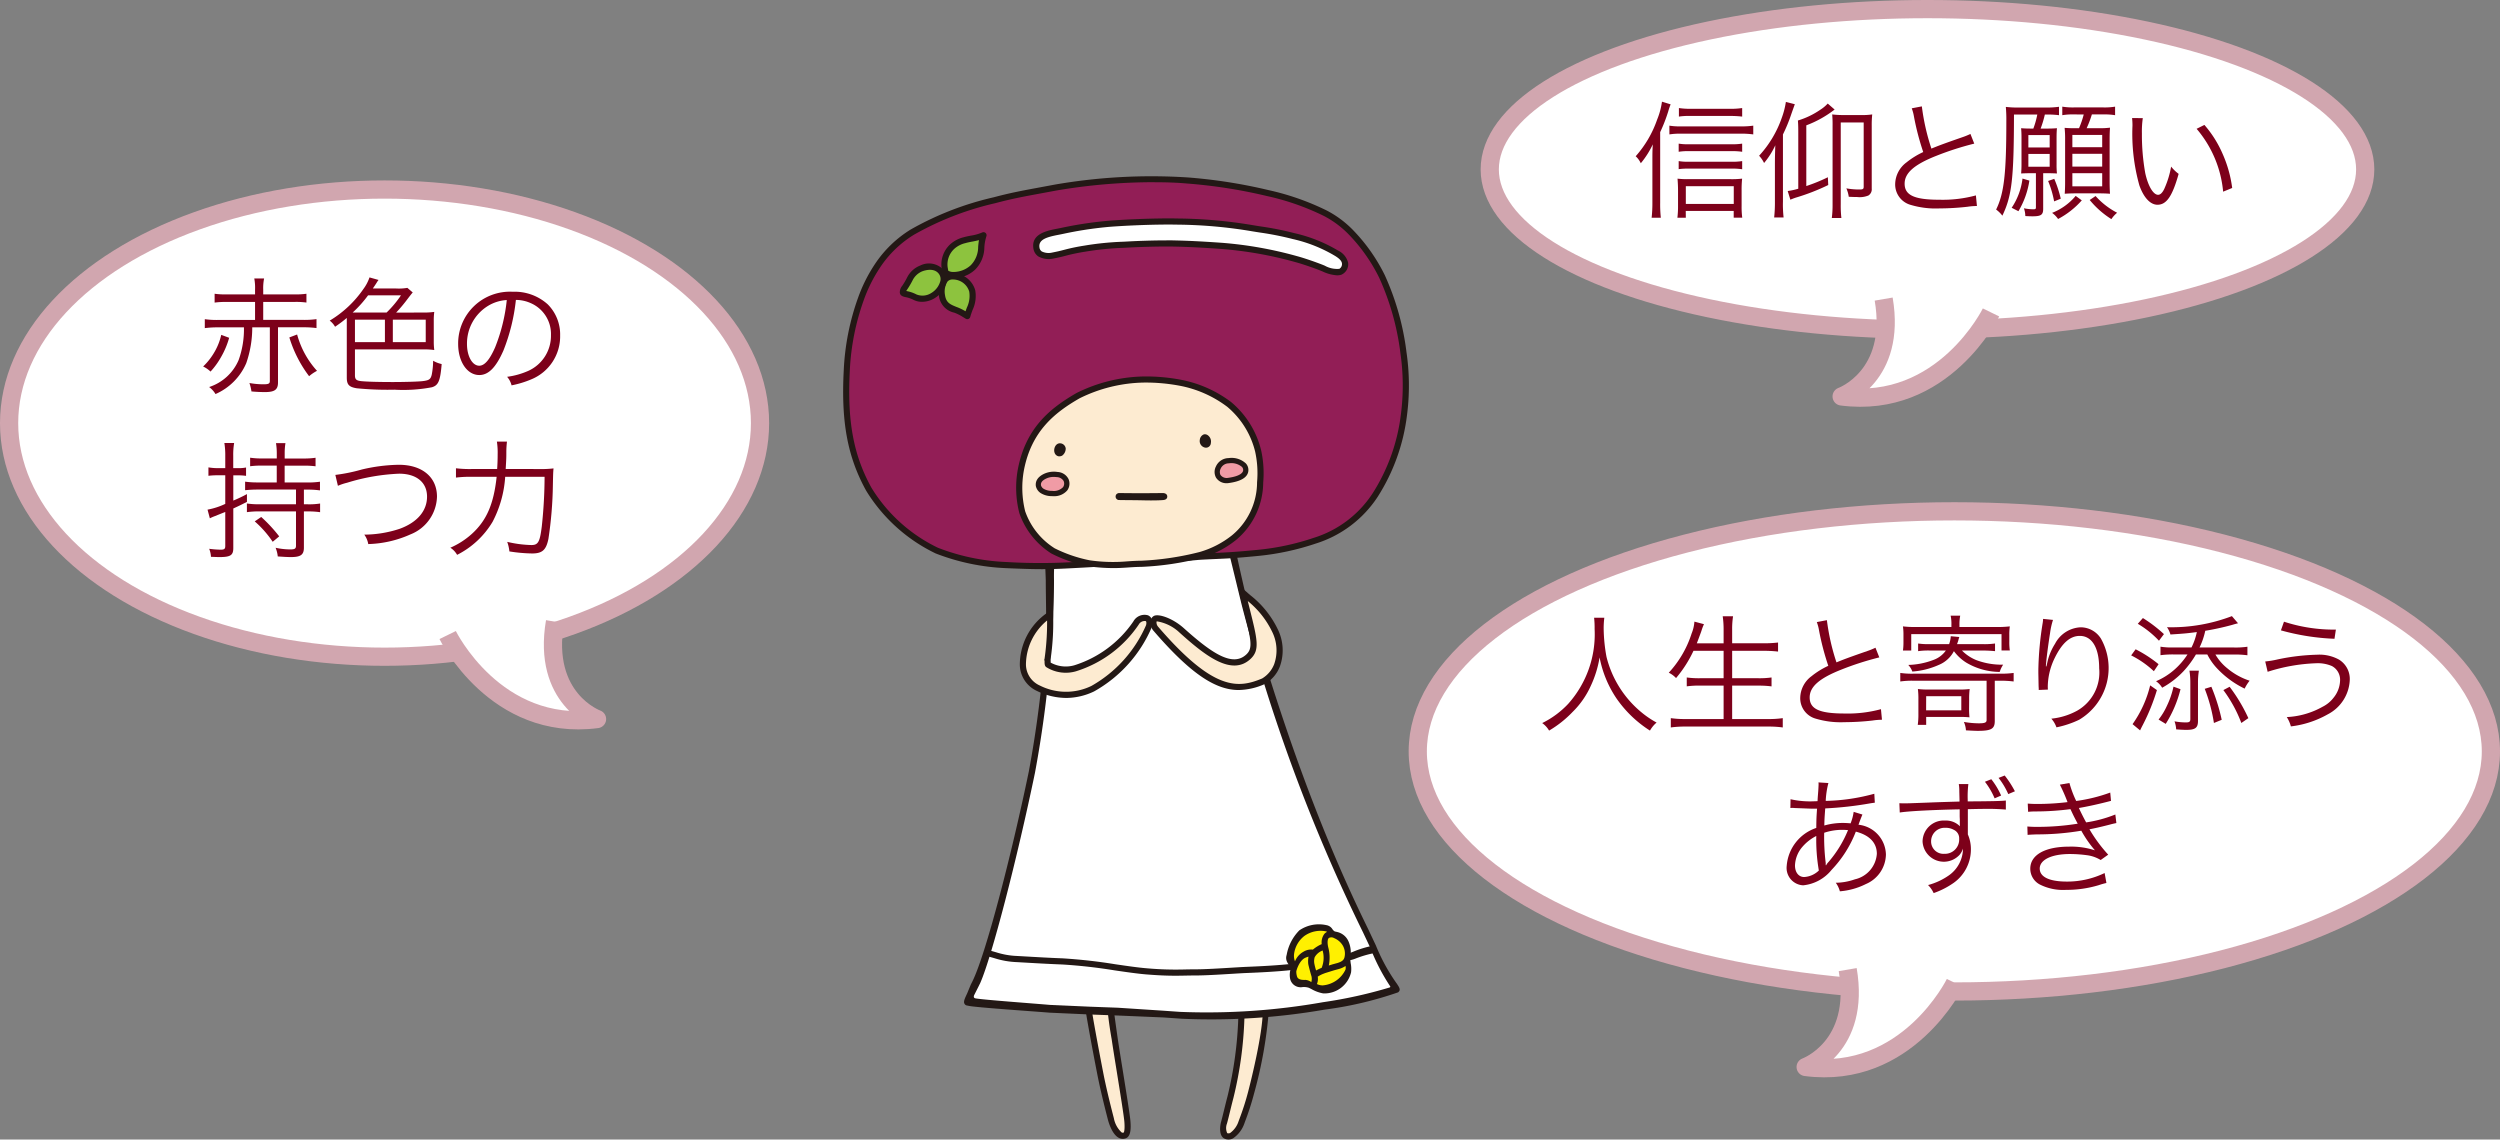
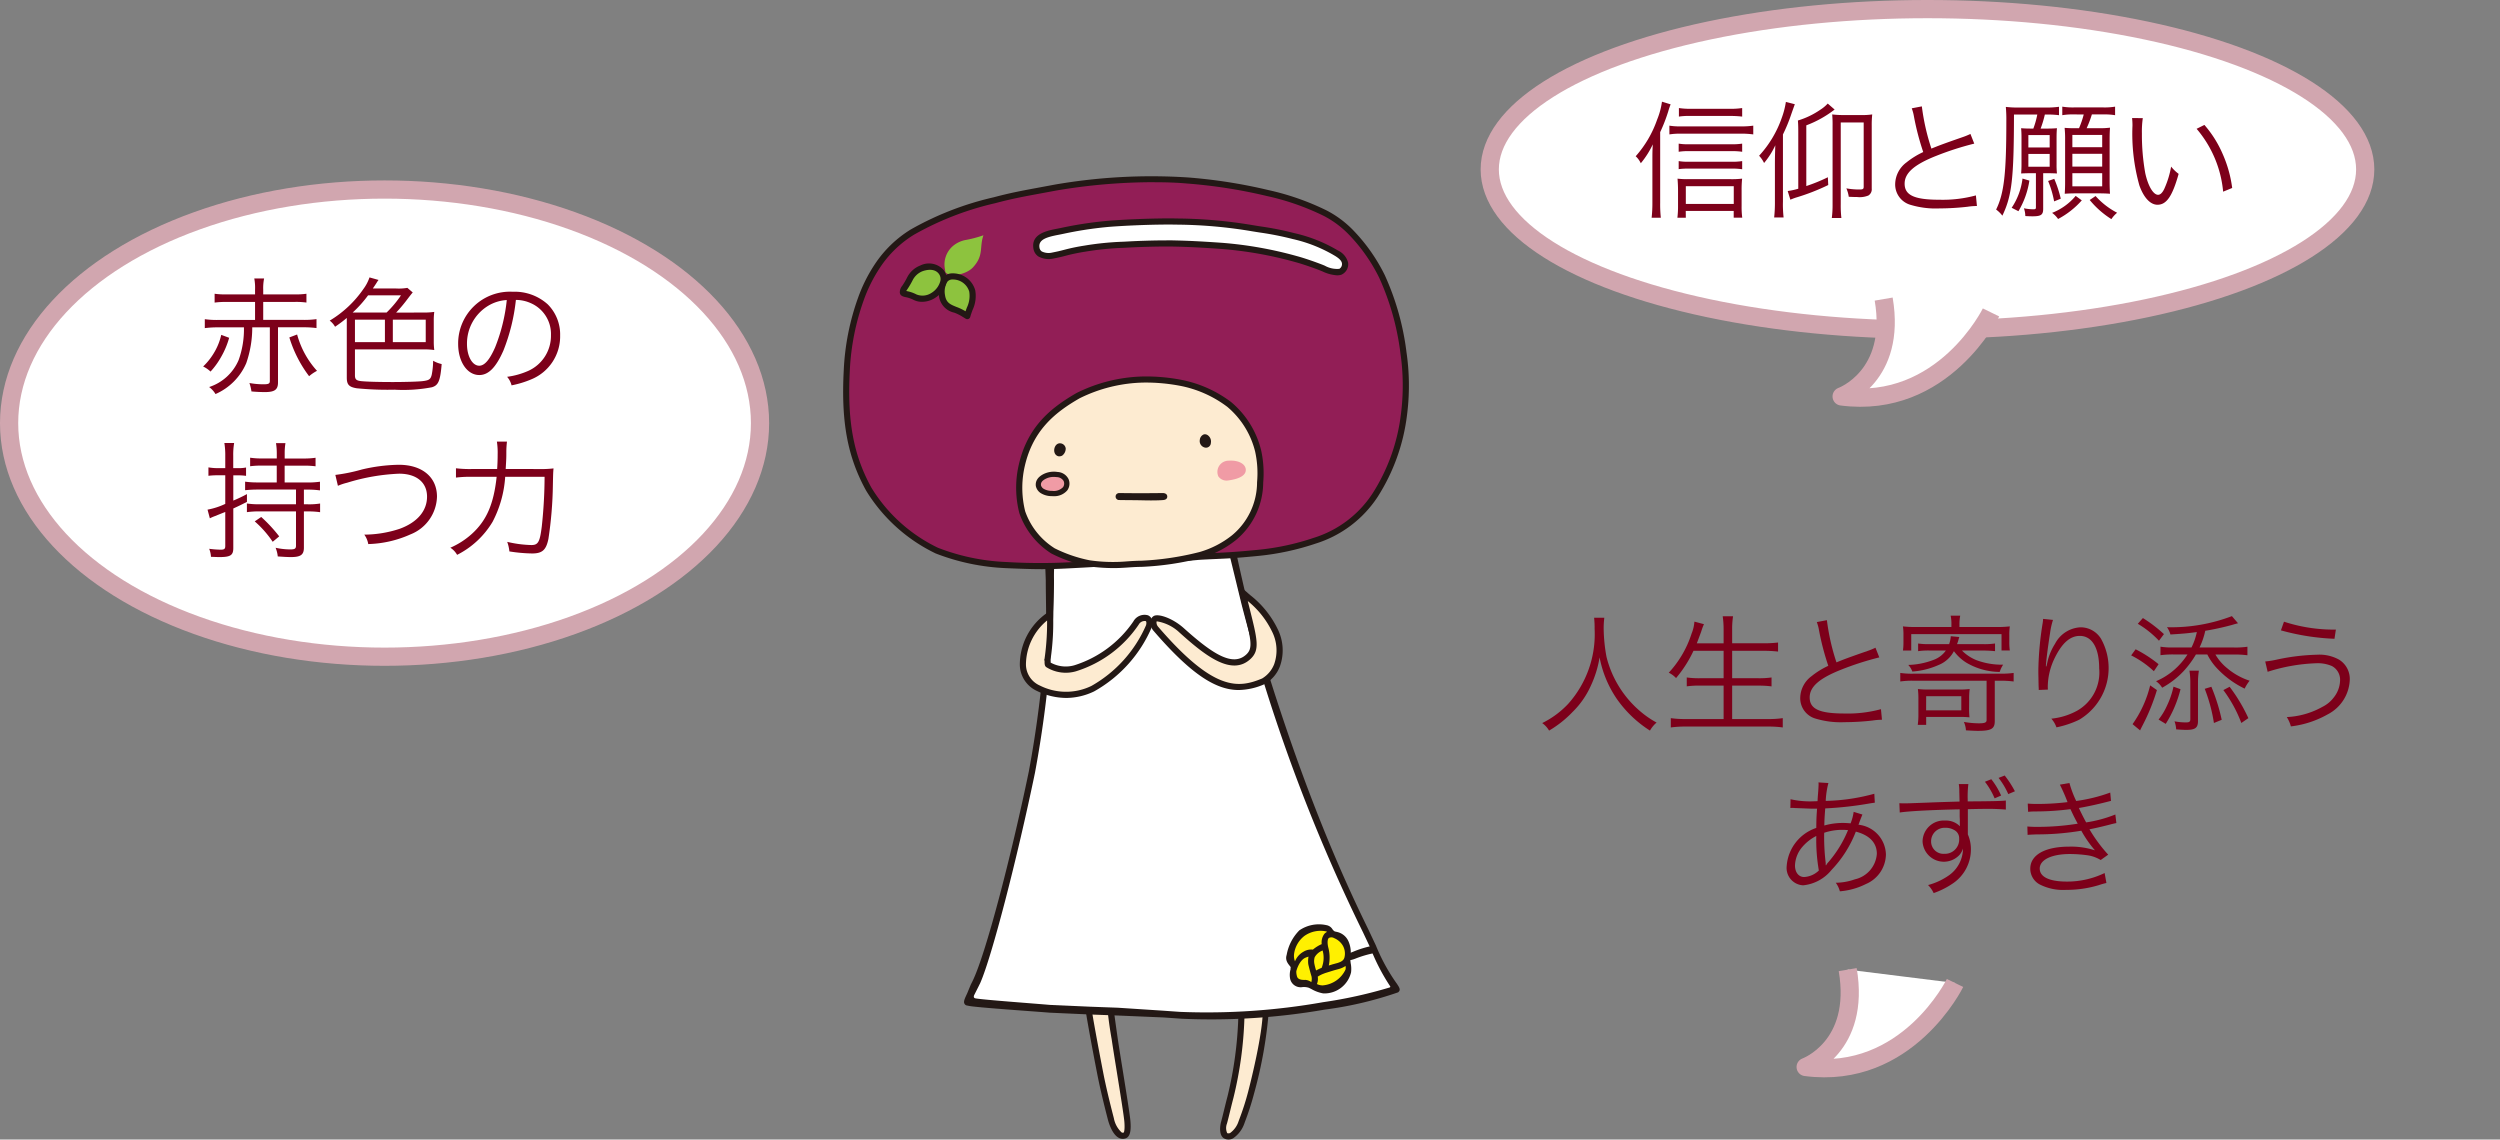
<svg xmlns="http://www.w3.org/2000/svg" viewBox="0 0 230.638 105.126">
  <rect x="0" y="0" width="230.638" height="105.126" fill="#808080" stroke="none" />
  <defs>
    <style>.cls-1{fill:#fdebd1;}.cls-2{fill:#231815;}.cls-3,.cls-8{fill:#fff;}.cls-4{fill:#921e56;}.cls-5{fill:#8dc33e;}.cls-6{fill:#f09ba5;}.cls-7{fill:#fff000;}.cls-8{stroke:#d1a6af;stroke-linejoin:round;stroke-width:1.68px;}.cls-9{fill:#7d001a;}</style>
  </defs>
  <title>sec4-check</title>
  <g id="レイヤー_2" data-name="レイヤー 2">
    <g id="文字_写真">
      <path class="cls-1" d="M100.387,92.819c.077.708.646,3.8,1.134,6.3.221,1.128.562,2.559.967,4.122.111.43.562,1.77,1.277,1.512.33-.12.266-.988.246-1.262-.069-.894-.932-5.968-1.179-7.674-.206-1.43-.508-3.6-.47-3.765-.14-2-.4-2.885-1.27-2.774-.915.118-.89,1.734-.745,3.3Z" />
      <path class="cls-2" d="M103.585,105.067a.805.805,0,0,1-.378-.1c-.622-.327-.937-1.441-.994-1.661-.436-1.684-.762-3.076-.97-4.138-.5-2.546-1.058-5.6-1.138-6.314l-.038-.238c-.168-1.8-.162-3.477.989-3.624a1.035,1.035,0,0,1,.819.21c.5.414.669,1.388.77,2.825l0,.042-.009.041c0,.044.022.516.475,3.662.093.645.275,1.774.469,2.976.328,2.04.668,4.149.711,4.716.048.632.041,1.379-.431,1.55A.819.819,0,0,1,103.585,105.067ZM101.233,89.55a.815.815,0,0,0-.105.008c-.687.088-.614,1.748-.5,2.989l.039.241c.076.689.635,3.731,1.131,6.274.206,1.051.53,2.432.963,4.105a2.373,2.373,0,0,0,.71,1.3.225.225,0,0,0,.2.015s.12-.151.059-.974c-.042-.543-.395-2.735-.706-4.669-.194-1.2-.377-2.338-.47-2.985a36.073,36.073,0,0,1-.475-3.814c-.072-1.022-.2-2.1-.562-2.4A.411.411,0,0,0,101.233,89.55Z" />
      <path class="cls-1" d="M116.784,93.1a40.864,40.864,0,0,1-1.363,7.7,25.524,25.524,0,0,1-.884,2.732c-.151.417-.705,1.538-1.418,1.272-.329-.123-.315-.79-.2-1.222.191-.7.315-1.3.6-2.374a35.36,35.36,0,0,0,1-7.337c0-.3-.021-1.453.013-1.924.006-.735.395-1.535,1.314-1.469.666.048.8,1.1.911,2.15Z" />
      <path class="cls-2" d="M113.336,105.126a.888.888,0,0,1-.316-.058c-.573-.213-.493-1.115-.372-1.562.095-.346.173-.667.263-1.035s.192-.794.335-1.336a35.251,35.251,0,0,0,.994-7.267l0-.337c0-.492-.011-1.236.016-1.605a1.9,1.9,0,0,1,.546-1.38,1.384,1.384,0,0,1,1.071-.352c.918.066,1.053,1.307,1.173,2.4l.023.493a40.526,40.526,0,0,1-1.371,7.782,24.75,24.75,0,0,1-.848,2.634l-.044.123a2.735,2.735,0,0,1-1.076,1.409A.933.933,0,0,1,113.336,105.126Zm2.411-14.369a.8.8,0,0,0-.562.206,1.371,1.371,0,0,0-.365.986c-.025.364-.019,1.123-.015,1.577l0,.345a35.267,35.267,0,0,1-1.013,7.408c-.141.538-.242.955-.332,1.326s-.17.7-.266,1.051a1.139,1.139,0,0,0,.022.881.333.333,0,0,0,.272-.015,2.132,2.132,0,0,0,.78-1.088l.045-.123a24.3,24.3,0,0,0,.832-2.583c.143-.548,1.395-5.41,1.353-7.624l-.021-.464c-.085-.77-.2-1.848-.649-1.88Z" />
      <path class="cls-2" d="M102.383,46.27c-5.243,1.526-5.992,5.342-5.949,6.093l.044,1.162c0,1.978.1,3.974-.058,5.753a103.314,103.314,0,0,1-1.507,11.9c-1.63,7.864-4.007,16.966-5.2,19.353l-.16.324-.322.78c-.149.336-.369.725-.267.936s.25.185.378.218c.491.142,6.3.532,7.463.634l3.754.169,2.545.094,4.259.181,1.656.117a61.158,61.158,0,0,0,13.2-.843,33.757,33.757,0,0,0,6.762-1.592c.272-.213.128-.431-.091-.763a17.181,17.181,0,0,1-1.958-3.562l-.7-1.487c-1.876-3.842-6.444-13.4-11.08-29.861-1.348-5.777-1.3-5.943-1.581-7.276.011.015-.6-.549-.6-.549-.775-1.055-1.239-1.43-3.5-2.2C107.015,45.019,105.2,45.45,102.383,46.27Z" />
      <path class="cls-3" d="M102.554,46.819a9.959,9.959,0,0,1,6.8.3,5.4,5.4,0,0,1,3.319,2.384l.208.282h0l.072.138.152.264a2.168,2.168,0,0,1,.275.8l1.162,4.771a159.548,159.548,0,0,0,11.189,30.226l.684,1.448a18.485,18.485,0,0,0,1.846,3.573s.022.058-.058.094a42.25,42.25,0,0,1-6.15,1.359,61.477,61.477,0,0,1-13.182.893l-1.651-.116-4.1-.268-2.553-.094-3.723-.167c-1.542-.135-6.062-.463-6.844-.6-.281-.05-.108-.34-.108-.34l.385-.763.157-.32C91.5,88.268,93.843,79.2,95.48,71.3A103.641,103.641,0,0,0,97,59.332c.155-1.789.237-3.785.238-5.773C97.179,50.413,97.7,48.231,102.554,46.819Z" />
-       <path class="cls-2" d="M108.412,90.016c-.663,0-1.451-.024-2.66-.121-.8-.064-1.836-.215-2.933-.375a48.224,48.224,0,0,0-4.811-.541c-1.2-.044-2.693-.131-3.584-.183l-.588-.034a7.756,7.756,0,0,1-2.083-.36c-.189-.055-.4-.115-.651-.181l.142-.549c.259.067.473.129.666.185a7.189,7.189,0,0,0,1.957.338l.59.034c.889.052,2.377.139,3.571.183a48.864,48.864,0,0,1,4.873.547c1.088.159,2.114.308,2.9.371a30.01,30.01,0,0,0,3.537.107c.3-.006.6-.012.943-.012.886,0,2.241-.084,3.33-.151.561-.034,1.052-.064,1.375-.077,2.968-.116,4.166-.279,4.178-.281l.078.562c-.049.007-1.23.168-4.234.286-.32.012-.806.042-1.363.076-1.1.068-2.461.152-3.364.152-.336,0-.635.006-.932.012S108.742,90.016,108.412,90.016Z" />
      <path class="cls-2" d="M124.828,87.806c-.39.151-.525.223-.526.223l-.272.493c.109.074.384.161,1.01-.083a9.679,9.679,0,0,1,1.665-.495l-.173-.67A9.271,9.271,0,0,0,124.828,87.806Z" />
-       <path class="cls-2" d="M124.606,88.852l-.048-.431a2.57,2.57,0,0,0-.133-1.529,1.509,1.509,0,0,0-1.121-.924c-.021-.006-.041-.014-.062-.021,0,0-.143.036-.326-.236a.817.817,0,0,0-.539-.36,3.2,3.2,0,0,0-2.509.482A4.286,4.286,0,0,0,118.7,88.1c-.186.572.251.927.365,1.113l.01.018a.568.568,0,0,0-.013.189v0a1.872,1.872,0,0,0-.054.8.989.989,0,0,0,1.146.846,1.49,1.49,0,0,1,.595.063l.231.114a3.351,3.351,0,0,0,1.1.405,2.53,2.53,0,0,0,2.562-1.94A2.609,2.609,0,0,0,124.606,88.852Z" />
+       <path class="cls-2" d="M124.606,88.852l-.048-.431a2.57,2.57,0,0,0-.133-1.529,1.509,1.509,0,0,0-1.121-.924c-.021-.006-.041-.014-.062-.021,0,0-.143.036-.326-.236a.817.817,0,0,0-.539-.36,3.2,3.2,0,0,0-2.509.482A4.286,4.286,0,0,0,118.7,88.1c-.186.572.251.927.365,1.113l.01.018a.568.568,0,0,0-.013.189a1.872,1.872,0,0,0-.054.8.989.989,0,0,0,1.146.846,1.49,1.49,0,0,1,.595.063l.231.114a3.351,3.351,0,0,0,1.1.405,2.53,2.53,0,0,0,2.562-1.94A2.609,2.609,0,0,0,124.606,88.852Z" />
      <path class="cls-4" d="M91.753,18.473c1.9-.507,3.089-.69,5.661-1.174a52.157,52.157,0,0,1,12.121-.65,47.734,47.734,0,0,1,7.426,1.164,23.214,23.214,0,0,1,5.315,1.862,9.213,9.213,0,0,1,2.263,1.662,16.1,16.1,0,0,1,2.96,4.17,24.064,24.064,0,0,1,1.978,7.02,20.9,20.9,0,0,1,.047,5.737,17.721,17.721,0,0,1-2.657,7.408,10.271,10.271,0,0,1-5.575,4.2,23.423,23.423,0,0,1-5.2,1.122c-.751.073-1.885.18-2.893.237-.667.037-2.311.1-2.8.144-1.752.169-3.763.154-5.24.27-2.71.215-2.181.262-4.832.41a54.975,54.975,0,0,1-7.467.076,19.871,19.871,0,0,1-6.436-1.339,14.966,14.966,0,0,1-6.275-5.67c-1.895-3.444-2.24-6.888-2.025-10.962a22.621,22.621,0,0,1,1.3-6.566,13.875,13.875,0,0,1,1.524-3.054,10.327,10.327,0,0,1,3.24-3.134A29.809,29.809,0,0,1,91.753,18.473Z" />
      <path class="cls-2" d="M96.147,52.509c-.857,0-1.829-.029-3.3-.093a20.2,20.2,0,0,1-6.529-1.359,15.279,15.279,0,0,1-6.418-5.8c-1.715-3.117-2.312-6.337-2.059-11.112A22.789,22.789,0,0,1,79.15,27.5a14.13,14.13,0,0,1,1.556-3.121,10.665,10.665,0,0,1,3.321-3.212A28.2,28.2,0,0,1,91.68,18.2h0c1.552-.414,2.609-.609,4.359-.933l1.322-.246a52.224,52.224,0,0,1,12.2-.653,47.872,47.872,0,0,1,7.466,1.17,23.651,23.651,0,0,1,5.381,1.887,9.51,9.51,0,0,1,2.33,1.711,16.294,16.294,0,0,1,3.018,4.253,24.353,24.353,0,0,1,2,7.1,21.352,21.352,0,0,1,.047,5.813,18.046,18.046,0,0,1-2.711,7.542,10.6,10.6,0,0,1-5.7,4.3,23.907,23.907,0,0,1-5.282,1.14c-.841.082-1.931.183-2.905.238-.233.013-.584.028-.965.046-.708.031-1.511.067-1.821.1-.994.1-2.053.133-3.076.168-.786.027-1.529.052-2.17.1-1.156.092-1.721.153-2.2.2-.65.07-1.12.121-2.642.206l-.421.023C98.242,52.456,97.3,52.509,96.147,52.509Zm10.379-35.7a53.541,53.541,0,0,0-9.06.765l-1.324.246c-1.737.321-2.785.514-4.316.923h0a27.693,27.693,0,0,0-7.488,2.9A10.008,10.008,0,0,0,81.177,24.7a13.655,13.655,0,0,0-1.491,2.988A22.31,22.31,0,0,0,78.4,34.177c-.246,4.662.33,7.794,1.99,10.81a14.611,14.611,0,0,0,6.133,5.544,19.632,19.632,0,0,0,6.342,1.319,52.529,52.529,0,0,0,7.018-.053l.422-.023c1.507-.085,1.971-.135,2.612-.2.479-.052,1.048-.113,2.212-.2.654-.052,1.4-.078,2.195-.105,1.015-.035,2.065-.071,3.041-.165.325-.032,1.136-.068,1.851-.1.378-.017.727-.033.959-.046.963-.054,2.046-.154,2.881-.235a22.9,22.9,0,0,0,5.129-1.1A10.035,10.035,0,0,0,126.64,45.5a17.427,17.427,0,0,0,2.6-7.274,20.792,20.792,0,0,0-.047-5.66,23.811,23.811,0,0,0-1.955-6.942,15.664,15.664,0,0,0-2.9-4.087,8.984,8.984,0,0,0-2.2-1.614,23.151,23.151,0,0,0-5.249-1.836,47.228,47.228,0,0,0-7.386-1.157C108.639,16.851,107.62,16.813,106.526,16.813Z" />
      <path class="cls-1" d="M97.134,50.817a6.919,6.919,0,0,1-2.825-3.562,9.158,9.158,0,0,1-.129-3.907c.687-3.623,2.761-5.4,5.283-6.852a14.221,14.221,0,0,1,6.089-1.487,16.7,16.7,0,0,1,3.254.282,10.789,10.789,0,0,1,4.6,2.02A8.126,8.126,0,0,1,116.07,41.6a9.549,9.549,0,0,1,.185,2.908,6.63,6.63,0,0,1-2.385,5.073,8.881,8.881,0,0,1-3.137,1.625,26.539,26.539,0,0,1-5.419.806,23.3,23.3,0,0,1-4.828-.037A12.965,12.965,0,0,1,97.134,50.817Z" />
      <path class="cls-2" d="M102.684,52.41a17.928,17.928,0,0,1-2.233-.158,13.049,13.049,0,0,1-3.46-1.19h0a7.21,7.21,0,0,1-2.951-3.721A9.446,9.446,0,0,1,93.9,43.3c.734-3.871,3.039-5.673,5.42-7.045a14.455,14.455,0,0,1,6.22-1.525,17.225,17.225,0,0,1,3.313.287,11.125,11.125,0,0,1,4.724,2.075,8.39,8.39,0,0,1,2.771,4.458,9.892,9.892,0,0,1,.189,2.977,6.948,6.948,0,0,1-2.479,5.266,9.13,9.13,0,0,1-3.257,1.689,26.648,26.648,0,0,1-5.484.814c-.524.006-.938.035-1.338.063S103.171,52.41,102.684,52.41Zm-5.407-1.838a12.709,12.709,0,0,0,3.263,1.12,14.87,14.87,0,0,0,3.4.1c.408-.028.83-.058,1.37-.064a26.544,26.544,0,0,0,5.352-.8,8.613,8.613,0,0,0,3.018-1.561,6.364,6.364,0,0,0,2.291-4.881,9.307,9.307,0,0,0-.181-2.839,7.846,7.846,0,0,0-2.563-4.112,10.525,10.525,0,0,0-4.47-1.963,16.918,16.918,0,0,0-3.194-.279,13.863,13.863,0,0,0-5.96,1.45c-2.264,1.3-4.454,3.013-5.145,6.659a8.964,8.964,0,0,0,.12,3.768,6.6,6.6,0,0,0,2.7,3.4Z" />
      <path class="cls-3" d="M95.618,22.88c-.2-1.257,1.5-1.379,2.43-1.591a35.219,35.219,0,0,1,3.878-.61c1.03-.11,4.482-.292,6.751-.24a45.8,45.8,0,0,1,7.62.733,28.647,28.647,0,0,1,3.049.609,13.523,13.523,0,0,1,3.94,1.568c.364.218.749.513.8.917a.78.78,0,0,1-.438.808c-.563.183-1.329-.226-1.8-.407-.651-.251-1.585-.577-2.247-.756a35.98,35.98,0,0,0-6.91-1.227c-1.451-.106-2.93-.19-4.389-.219-1.2-.024-2.957.025-4.286.095a29.029,29.029,0,0,0-3.951.381,17.559,17.559,0,0,0-1.8.373c-.472.125-.665.167-1.137.261C96.892,23.623,95.764,23.783,95.618,22.88Z" />
      <path class="cls-2" d="M123.336,25.4A3.669,3.669,0,0,1,122,25.038c-.093-.039-.181-.076-.26-.106-.64-.247-1.574-.573-2.22-.747a35.581,35.581,0,0,0-6.856-1.219c-1.692-.123-3.082-.192-4.375-.218-1.243-.024-3.038.03-4.265.095l-.388.021a26.805,26.805,0,0,0-3.533.357,17.415,17.415,0,0,0-1.767.367c-.479.127-.675.169-1.154.265a2.005,2.005,0,0,1-1.4-.2,1.073,1.073,0,0,1-.446-.733h0c-.217-1.357,1.261-1.642,2.24-1.83.145-.028.283-.054.407-.083A35.3,35.3,0,0,1,101.9,20.4c1.046-.112,4.508-.294,6.788-.242a43.8,43.8,0,0,1,6.905.617c.258.042.5.083.75.12a28.279,28.279,0,0,1,3.08.616,13.768,13.768,0,0,1,4.013,1.6,1.7,1.7,0,0,1,.935,1.124,1.052,1.052,0,0,1-.632,1.113A1.278,1.278,0,0,1,123.336,25.4Zm-15.73-3.228c.241,0,.475,0,.7.006,1.3.026,2.7.1,4.4.22a36.14,36.14,0,0,1,6.963,1.236c.711.192,1.67.532,2.275.765.084.032.177.071.277.113a2.307,2.307,0,0,0,1.338.289.506.506,0,0,0,.244-.5c-.029-.23-.24-.455-.664-.709a13.312,13.312,0,0,0-3.867-1.537,28.183,28.183,0,0,0-3.019-.6c-.247-.037-.5-.077-.756-.12a43.428,43.428,0,0,0-6.827-.61c-2.262-.052-5.681.128-6.715.239a34.53,34.53,0,0,0-3.845.605c-.13.029-.274.057-.426.086-1.086.209-1.908.429-1.787,1.183a.508.508,0,0,0,.209.357,1.422,1.422,0,0,0,.965.105c.465-.093.656-.135,1.12-.257a17.781,17.781,0,0,1,1.823-.379,27.22,27.22,0,0,1,3.593-.364l.388-.02C104.954,22.226,106.379,22.175,107.606,22.175Z" />
      <path class="cls-5" d="M87.22,25.117c.46.519,1.955.189,2.542-.451,1.027-1.117.573-1.823.965-2.96a11.071,11.071,0,0,1-1.746.454,2.585,2.585,0,0,0-1.128.587,2.256,2.256,0,0,0-.7,1.953Z" />
-       <path class="cls-2" d="M87.981,25.657h-.02a1.244,1.244,0,0,1-.953-.352.279.279,0,0,1-.067-.139l-.072-.418a2.552,2.552,0,0,1,.787-2.205,2.863,2.863,0,0,1,1.246-.655c.209-.061.439-.106.672-.151a4.291,4.291,0,0,0,1.028-.286A.284.284,0,0,1,91,21.8a4.128,4.128,0,0,0-.188,1.029,2.962,2.962,0,0,1-.836,2.031A2.914,2.914,0,0,1,87.981,25.657Zm-.5-.683a.88.88,0,0,0,.482.116h.016a2.375,2.375,0,0,0,1.573-.616,2.4,2.4,0,0,0,.688-1.7c.017-.192.036-.4.076-.622-.21.057-.425.1-.636.139s-.428.083-.621.139a2.319,2.319,0,0,0-1.011.519,1.957,1.957,0,0,0-.622,1.706Z" />
      <path class="cls-5" d="M89.237,29.161c.236-.858.639-1.4.457-2.312A1.843,1.843,0,0,0,87.861,25.5c-.935.021-1.051,1.107-.959,1.766C87.08,28.532,88.094,28.4,88.981,29Z" />
      <path class="cls-2" d="M89.237,29.445a.286.286,0,0,1-.149-.043l-.256-.158a3.993,3.993,0,0,0-.8-.4,1.809,1.809,0,0,1-1.411-1.539,2.308,2.308,0,0,1,.354-1.687,1.149,1.149,0,0,1,.88-.4,2.139,2.139,0,0,1,2.118,1.575,3.03,3.03,0,0,1-.247,1.8c-.073.2-.151.41-.215.644a.285.285,0,0,1-.274.209ZM87.9,25.785h-.033a.583.583,0,0,0-.46.2,1.729,1.729,0,0,0-.224,1.241c.1.7.482.859,1.06,1.092a4.749,4.749,0,0,1,.833.4c.039-.113.079-.222.118-.329a2.506,2.506,0,0,0,.222-1.492A1.566,1.566,0,0,0,87.9,25.785Z" />
      <path class="cls-5" d="M83.294,26.964c-.026-.268.209-.37.663-1.271A2,2,0,0,1,85,24.76a1.57,1.57,0,0,1,1.821.308c.6.756-.044,1.79-.777,2.219a1.755,1.755,0,0,1-1.62.132C83.764,27.068,83.316,27.176,83.294,26.964Z" />
      <path class="cls-2" d="M85.065,27.844a1.693,1.693,0,0,1-.775-.174,2.668,2.668,0,0,0-.731-.254c-.229-.05-.515-.113-.547-.423h0a.922.922,0,0,1,.23-.633,7.069,7.069,0,0,0,.461-.793,2.276,2.276,0,0,1,1.2-1.074,1.807,1.807,0,0,1,2.138.4,1.365,1.365,0,0,1,.27,1.13,2.374,2.374,0,0,1-1.126,1.51A2.225,2.225,0,0,1,85.065,27.844Zm-1.459-1,.075.016a3.214,3.214,0,0,1,.875.307,1.485,1.485,0,0,0,1.344-.126,1.837,1.837,0,0,0,.855-1.126.8.8,0,0,0-.157-.673c-.42-.53-1.192-.329-1.5-.217a1.723,1.723,0,0,0-.884.794,7.861,7.861,0,0,1-.494.85C83.662,26.753,83.627,26.807,83.606,26.846Z" />
      <path class="cls-2" d="M107.309,45.486c-.841.008-1.977.028-4.089,0a.4.4,0,0,0-.213.1.328.328,0,0,0-.086.243.322.322,0,0,0,.273.3c.84.015,1.524.01,2.233.029.754.02,1.485.011,1.89-.026.28-.026.368-.173.37-.312S107.617,45.513,107.309,45.486Z" />
      <path class="cls-6" d="M97.538,43.781a.972.972,0,0,1,.814.509c.3.832-.489,1.3-1.3,1.241a1.676,1.676,0,0,1-.923-.246.77.77,0,0,1-.337-.48.9.9,0,0,1,.65-.888A1.94,1.94,0,0,1,97.538,43.781Z" />
      <path class="cls-2" d="M97.194,45.776c-.051,0-.1,0-.154-.005A1.9,1.9,0,0,1,96,45.484a1.026,1.026,0,0,1-.439-.649c-.042-.336.061-.8.789-1.137a2.172,2.172,0,0,1,1.22-.156,1.19,1.19,0,0,1,1.012.665,1.058,1.058,0,0,1-.119,1.03A1.57,1.57,0,0,1,97.194,45.776ZM97.205,44a1.549,1.549,0,0,0-.658.136c-.495.226-.533.46-.51.639a.55.55,0,0,0,.234.312,1.48,1.48,0,0,0,.8.2,1.19,1.19,0,0,0,1-.343.58.58,0,0,0,.051-.574.761.761,0,0,0-.617-.353h0A2.523,2.523,0,0,0,97.205,44Z" />
      <path class="cls-6" d="M113.361,42.5c1.016-.07,1.669.4,1.558.977-.052.272-.346.682-1.637.851a.92.92,0,0,1-.886-.383A1.036,1.036,0,0,1,113.361,42.5Z" />
-       <path class="cls-2" d="M113.172,44.579a1.128,1.128,0,0,1-.991-.521,1.1,1.1,0,0,1-.007-1.022,1.3,1.3,0,0,1,1.17-.774h0a1.928,1.928,0,0,1,1.593.492.893.893,0,0,1,.219.771c-.105.547-.725.9-1.843,1.045A1.067,1.067,0,0,1,113.172,44.579Zm.206-1.835a.83.83,0,0,0-.764.487.691.691,0,0,0-.028.568.7.7,0,0,0,.665.293c1.208-.158,1.4-.512,1.431-.658a.409.409,0,0,0-.106-.36,1.51,1.51,0,0,0-1.2-.33Z" />
      <path class="cls-2" d="M97.993,42.032a.809.809,0,0,0,.325-.658.539.539,0,0,0-.5-.476c-.589-.046-.809.995-.2,1.19A.543.543,0,0,0,97.993,42.032Z" />
      <path class="cls-2" d="M111.045,40.081a.6.6,0,0,0-.357.5.616.616,0,0,0,.536.721.454.454,0,0,0,.485-.435.71.71,0,0,0-.3-.725A.433.433,0,0,0,111.045,40.081Z" />
      <path class="cls-7" d="M123.9,87.269a1.48,1.48,0,0,1,.143,1.017h0c-.057.276-.235.427-.659.557l-.458.125-.339.106a3.572,3.572,0,0,0-.044-1.655c-.08-.314-.112-.769.06-.89a.494.494,0,0,1,.445,0l.015.011A1.66,1.66,0,0,1,123.9,87.269Z" />
      <path class="cls-7" d="M121.417,89.532a5.579,5.579,0,0,1-.153-.586,1.264,1.264,0,0,1,.022-.635,1.391,1.391,0,0,1,.733-.622,2.477,2.477,0,0,1-.09,1.6A3.989,3.989,0,0,0,121.417,89.532Z" />
      <path class="cls-7" d="M119.385,88.008a2.511,2.511,0,0,1,.94-1.653,2.573,2.573,0,0,1,1.983-.437.259.259,0,0,1,.118.055.784.784,0,0,0-.244.179,1.325,1.325,0,0,0-.248.952.2.2,0,0,0-.026.007,3.3,3.3,0,0,0-.785.494,1.367,1.367,0,0,0-.877.2,1.776,1.776,0,0,0-.777.884A1.394,1.394,0,0,1,119.385,88.008Z" />
      <path class="cls-7" d="M120.414,90.4c-.5.024-.679-.12-.743-.277a1.477,1.477,0,0,1-.08-.51c0-.048.257-1,.837-1.257a1.866,1.866,0,0,1,.29-.1,2.238,2.238,0,0,0-.022.7c.1.451.269,1.028.269,1.028h0l.024.074a1.065,1.065,0,0,1-.014.547A1.041,1.041,0,0,0,120.414,90.4Z" />
      <path class="cls-7" d="M124.122,89.468a2.555,2.555,0,0,1-2.089,1.439,1.185,1.185,0,0,1-.54-.124,1.252,1.252,0,0,0,.076-.68,2.683,2.683,0,0,1,.575-.289l.1-.04.826-.257.482-.132a2.015,2.015,0,0,0,.579-.268A.67.67,0,0,1,124.122,89.468Z" />
      <path class="cls-1" d="M96.745,56.792c-2.13,1.371-3.621,5.431-.947,6.7,5.905,2.806,10-4.928,10.208-5.749.256-1-.822-.908-1.2-.266-1.156,1.96-5.552,5.555-8.119,3.834-.059-.04-.026-.376-.058-.438a23.294,23.294,0,0,0,.247-4.115Z" />
      <path class="cls-2" d="M98.364,64.389a6.223,6.223,0,0,1-2.688-.639,2.7,2.7,0,0,1-1.592-2.4,5.813,5.813,0,0,1,2.507-4.8l.085-.037.467-.117.015.346a23.356,23.356,0,0,1-.241,4.117,1.576,1.576,0,0,1,.012.184c0,.028,0,.058,0,.086a2.875,2.875,0,0,0,2.189.246,10.356,10.356,0,0,0,5.441-4.044,1.173,1.173,0,0,1,1.342-.568c.137.056.569.3.378,1.048a12.324,12.324,0,0,1-5.346,5.977A6.012,6.012,0,0,1,98.364,64.389ZM96.6,57.243a5.308,5.308,0,0,0-1.951,4.075,2.137,2.137,0,0,0,1.269,1.92,5.359,5.359,0,0,0,4.775.04,11.851,11.851,0,0,0,5.037-5.6c.02-.077.075-.334-.045-.384a.637.637,0,0,0-.636.332,10.876,10.876,0,0,1-5.8,4.309,3.376,3.376,0,0,1-2.718-.384c-.156-.105-.161-.29-.166-.486a1.059,1.059,0,0,0,0-.11l-.042-.082.033-.038A23.534,23.534,0,0,0,96.6,57.243Z" />
      <path class="cls-1" d="M114.626,54.657c.992,4.084,1.426,5.1.555,5.921-1.549,1.459-3.847-.339-6.151-2.41a3.435,3.435,0,0,0-2.453-1.09c-.255.16-.211.62.058.933,5.075,5.892,7.423,5.884,9.917,4.842.35-.146,2.395-1.621,1.05-4.725a8.682,8.682,0,0,0-2.464-3.022Z" />
      <path class="cls-2" d="M114.282,63.658c-2.065,0-4.337-1.37-7.862-5.462a1.154,1.154,0,0,1-.287-.89.654.654,0,0,1,.293-.468c.411-.26,1.751.182,2.793,1.119,2.632,2.365,4.514,3.594,5.767,2.415.6-.568.459-1.256-.247-4.079-.117-.466-.247-.987-.388-1.569l-.212-.871,1.186,1.039a8.866,8.866,0,0,1,2.537,3.123,4.395,4.395,0,0,1,.217,3.46,3.15,3.15,0,0,1-1.418,1.64A6.131,6.131,0,0,1,114.282,63.658Zm-7.526-6.332a.205.205,0,0,0-.055.005.233.233,0,0,1-.007.06.6.6,0,0,0,.156.435c5.138,5.965,7.384,5.688,9.592,4.765a2.667,2.667,0,0,0,1.111-1.328,3.852,3.852,0,0,0-.212-3.022,8.242,8.242,0,0,0-2.228-2.793q.092.372.176.707c.713,2.851.954,3.812.086,4.629-1.739,1.638-4.182-.29-6.535-2.405A3.945,3.945,0,0,0,106.756,57.326Z" />
      <ellipse class="cls-8" cx="35.478" cy="39.035" rx="34.638" ry="21.55" />
-       <path class="cls-8" d="M41.3,58.586s4.388,8.976,13.78,7.751c0,0-5.1-1.837-3.879-8.983" />
      <path class="cls-9" d="M21.141,31.163a7.61,7.61,0,0,1-.741,1.765,6.988,6.988,0,0,1-.977,1.352,2.728,2.728,0,0,0-.682-.47,5.825,5.825,0,0,0,.929-1.141,5.617,5.617,0,0,0,.741-1.776ZM20.117,30.2a9.026,9.026,0,0,0-1.223.071v-.824a8.1,8.1,0,0,0,1.223.071H23.53V27.857H20.894a7.178,7.178,0,0,0-1.094.059V27.1a6.728,6.728,0,0,0,1.094.059H23.53v-.435a4.6,4.6,0,0,0-.072-1.036h.907a4.473,4.473,0,0,0-.082,1.036v.435h2.893A6.728,6.728,0,0,0,28.27,27.1v.812a7.09,7.09,0,0,0-1.094-.059H24.283v1.659h3.693a8.1,8.1,0,0,0,1.223-.071v.824a9.015,9.015,0,0,0-1.223-.071H25.647v5.094c0,.659-.306.883-1.2.883-.353,0-.753-.012-1.248-.059a4.5,4.5,0,0,0-.188-.777,7.167,7.167,0,0,0,1.283.118c.483,0,.6-.059.6-.306V30.2H23.271a9.963,9.963,0,0,1-.554,3.306,5.462,5.462,0,0,1-2.835,2.848,2.213,2.213,0,0,0-.588-.648,4.452,4.452,0,0,0,2.718-2.482,8.388,8.388,0,0,0,.493-3.024Zm7.294.659a8.163,8.163,0,0,0,1.835,3.353,3.63,3.63,0,0,0-.729.494,11.422,11.422,0,0,1-1.823-3.576Z" />
      <path class="cls-9" d="M39.112,28.834a6.648,6.648,0,0,0,.952-.06,5.823,5.823,0,0,0-.047.825v1.87a6.134,6.134,0,0,0,.047.823,6.682,6.682,0,0,0-.952-.059H32.746v2.389c0,.376.13.494.589.541s1.471.082,2.906.082c1.046,0,2.329-.035,2.729-.082.612-.071.753-.165.859-.589a7.006,7.006,0,0,0,.129-1.294,2.745,2.745,0,0,0,.788.306c-.129,1.554-.3,1.965-.905,2.142a14.1,14.1,0,0,1-3.447.223,28.928,28.928,0,0,1-3.483-.13c-.717-.117-.918-.341-.918-.988v-5.5a12.645,12.645,0,0,1-1.082.812,1.839,1.839,0,0,0-.494-.565,10.053,10.053,0,0,0,3.117-2.929,3.836,3.836,0,0,0,.554-1.059l.835.235a1.984,1.984,0,0,0-.177.259c-.105.164-.117.188-.352.529h2.152a4.533,4.533,0,0,0,1.036-.059l.494.424c-.071.082-.153.176-.494.624a13.989,13.989,0,0,1-1.036,1.235Zm-3.448,0a9.821,9.821,0,0,0,1.329-1.589H33.958a10.711,10.711,0,0,1-1.424,1.589Zm-.153.658H32.746v2.071h2.765Zm.73,2.071h3.035V29.492H36.241Z" />
      <path class="cls-9" d="M46.443,32.34c-.682,1.553-1.376,2.259-2.223,2.259-1.118,0-1.953-1.224-1.953-2.871A4.776,4.776,0,0,1,47.3,26.916a4.553,4.553,0,0,1,3.235,1.165,3.933,3.933,0,0,1,1.141,2.87,4.285,4.285,0,0,1-2.694,4.059,9.111,9.111,0,0,1-1.788.541,1.867,1.867,0,0,0-.412-.788,7.041,7.041,0,0,0,1.965-.553,3.551,3.551,0,0,0,2.082-3.294,3.1,3.1,0,0,0-1.871-2.953,3.357,3.357,0,0,0-1.364-.294A17.685,17.685,0,0,1,46.443,32.34ZM45,28.233a4.07,4.07,0,0,0-1.918,3.506c0,1.13.495,2,1.129,2,.494,0,.965-.552,1.471-1.706a16.157,16.157,0,0,0,1.071-4.352A3.709,3.709,0,0,0,45,28.233Z" />
      <path class="cls-9" d="M20.1,43.848a6.464,6.464,0,0,0-.871.047v-.777a5.265,5.265,0,0,0,.883.071h.67V42.06a7.152,7.152,0,0,0-.082-1.189H21.6a6.534,6.534,0,0,0-.083,1.177v1.141H21.9a3.641,3.641,0,0,0,.8-.059V43.9a5.075,5.075,0,0,0-.788-.047h-.389v2.329a12.632,12.632,0,0,0,1.259-.6V46.3c-.53.27-.718.364-1.259.611v3.648c0,.671-.259.835-1.294.835-.189,0-.353-.012-.765-.024a2.358,2.358,0,0,0-.165-.741,8.842,8.842,0,0,0,1.06.082c.329,0,.423-.07.423-.341v-3.14c-.353.14-.553.222-.965.387a4.518,4.518,0,0,0-.458.2l-.212-.8a6.62,6.62,0,0,0,1.635-.53V43.848Zm4.082-.894a8.055,8.055,0,0,0-1.106.059v-.788a6.985,6.985,0,0,0,1.106.07h1.353v-.471a6,6,0,0,0-.071-.941h.87a5.7,5.7,0,0,0-.07.941V42.3h1.73a7.163,7.163,0,0,0,1.118-.07v.788a8.04,8.04,0,0,0-1.118-.059H26.26v1.553h2.059a7.987,7.987,0,0,0,1.2-.071v.8a8.176,8.176,0,0,0-1.2-.071h-.283v1.354h.354a6.221,6.221,0,0,0,1.141-.072v.8a7.773,7.773,0,0,0-1.141-.071h-.354v3.342c0,.658-.294.87-1.2.87-.341,0-.693-.024-1.211-.059a2.88,2.88,0,0,0-.2-.8,6.458,6.458,0,0,0,1.364.153c.4,0,.518-.071.518-.341V47.177H23.978a8.788,8.788,0,0,0-1.2.071v-.8a6.854,6.854,0,0,0,1.2.072h3.329V45.165H23.813a10.527,10.527,0,0,0-1.2.06v-.789a8.074,8.074,0,0,0,1.2.071h1.718V42.954Zm-.082,4.74a13.605,13.605,0,0,1,1.658,1.789l-.6.5A9.6,9.6,0,0,0,23.5,48.1Z" />
      <path class="cls-9" d="M30.938,43.813a15.94,15.94,0,0,0,2.447-.5,15.727,15.727,0,0,1,3.411-.435c2.153,0,3.518,1.141,3.518,2.941A3.853,3.853,0,0,1,37.867,49.3a10.143,10.143,0,0,1-3.894.893,2.073,2.073,0,0,0-.364-.87,10.537,10.537,0,0,0,3.27-.541c1.612-.589,2.518-1.647,2.518-2.964S38.42,43.7,36.821,43.7a18.723,18.723,0,0,0-4.8.835,5.148,5.148,0,0,0-.847.283Z" />
      <path class="cls-9" d="M49.689,43.271a9.569,9.569,0,0,0,1.376-.058c-.035.423-.035.423-.059,1.541a36.316,36.316,0,0,1-.412,4.965c-.212,1.023-.564,1.341-1.506,1.341a14.565,14.565,0,0,1-2.094-.189,3.682,3.682,0,0,0-.2-.882,10.671,10.671,0,0,0,2.236.294c.623,0,.776-.294.953-1.718a43.962,43.962,0,0,0,.258-4.576H46.606a10.366,10.366,0,0,1-1.164,4.153,8.028,8.028,0,0,1-3.271,3.046,1.877,1.877,0,0,0-.624-.658,7.255,7.255,0,0,0,1.977-1.27c1.364-1.236,2.023-2.753,2.294-5.271H43.512a10.415,10.415,0,0,0-1.447.071V43.2a10.216,10.216,0,0,0,1.459.07h2.341c.035-.529.047-.906.047-1.388a6.637,6.637,0,0,0-.071-1.141h.93a8.206,8.206,0,0,0-.059.953c0,.553,0,.553-.059,1.576Z" />
-       <ellipse class="cls-8" cx="180.297" cy="69.32" rx="49.501" ry="22.148" />
      <path class="cls-8" d="M180.361,90.684s-4.388,8.976-13.78,7.751c0,0,5.1-1.838,3.879-8.983" />
      <path class="cls-9" d="M148.006,56.99a7.859,7.859,0,0,0-.059,1.047,15.289,15.289,0,0,0,.259,2.553,9.643,9.643,0,0,0,3.259,5.152,8.531,8.531,0,0,0,1.364.918,2.7,2.7,0,0,0-.611.741A10.752,10.752,0,0,1,149.1,64.39a10.162,10.162,0,0,1-1.529-3.742,9.967,9.967,0,0,1-.812,2.624,7.915,7.915,0,0,1-1.682,2.412,10,10,0,0,1-2.165,1.717,2.248,2.248,0,0,0-.636-.694,8.3,8.3,0,0,0,2.4-1.776,9.637,9.637,0,0,0,2.435-6.906,8.086,8.086,0,0,0-.047-1.035Z" />
      <path class="cls-9" d="M156.235,60.037a11.155,11.155,0,0,1-1.611,2.518,2.274,2.274,0,0,0-.671-.494,9.644,9.644,0,0,0,2.106-3.613,3.554,3.554,0,0,0,.259-1.1l.882.235a4.841,4.841,0,0,0-.235.623c-.036.107-.176.494-.423,1.142h2.47V58.1a8.507,8.507,0,0,0-.083-1.247h.954A7.891,7.891,0,0,0,159.8,58.1v1.247h2.893a11.155,11.155,0,0,0,1.342-.071v.835a11.766,11.766,0,0,0-1.33-.07H159.8v2.529h2.376a8.233,8.233,0,0,0,1.258-.07v.823a8.885,8.885,0,0,0-1.258-.07H159.8v3.082h3.282a8.872,8.872,0,0,0,1.387-.083v.859a9.612,9.612,0,0,0-1.375-.082H155.53a9.706,9.706,0,0,0-1.389.082v-.859a8.935,8.935,0,0,0,1.377.083h3.494V63.249h-2.153a8.714,8.714,0,0,0-1.247.07V62.5a8.167,8.167,0,0,0,1.247.07h2.153V60.037Z" />
      <path class="cls-9" d="M168.54,57.213a20.366,20.366,0,0,0,.883,3.894c.694-.282,1.023-.412,2.846-1.046a6.628,6.628,0,0,0,.753-.306l.354.893a27.1,27.1,0,0,0-3.542,1.142c-2.012.8-2.882,1.576-2.882,2.553,0,1.07.906,1.482,3.212,1.482a11.682,11.682,0,0,0,3.364-.4l.094.976a6.062,6.062,0,0,0-.87.071,23.525,23.525,0,0,1-2.6.153,8,8,0,0,1-2.612-.317,1.954,1.954,0,0,1-1.459-1.93,2.542,2.542,0,0,1,1.048-2,7.322,7.322,0,0,1,1.541-.953,24.025,24.025,0,0,1-.86-3.294,3.935,3.935,0,0,0-.2-.741Z" />
      <path class="cls-9" d="M176.511,62.8a7.692,7.692,0,0,0-1.2.07v-.788a7.494,7.494,0,0,0,1.2.07h8.058a8.656,8.656,0,0,0,1.2-.07v.788a9.421,9.421,0,0,0-1.2-.07h-.541V66.52c0,.716-.318.905-1.565.905-.259,0-.706-.024-1.094-.047a2.327,2.327,0,0,0-.189-.776,8.235,8.235,0,0,0,1.366.128c.564,0,.728-.07.728-.305V62.8Zm3.517-5.154a3.541,3.541,0,0,0-.071-.846h.883a4.137,4.137,0,0,0-.071.846v.2h3.458a10.32,10.32,0,0,0,1.189-.059,5.328,5.328,0,0,0-.047.812v.587a5.412,5.412,0,0,0,.047.825h-.765V58.5h-8.329v1.518h-.765a5.575,5.575,0,0,0,.047-.825V58.6a5.492,5.492,0,0,0-.047-.812,10.314,10.314,0,0,0,1.188.059h3.283ZM181,60.014a3.939,3.939,0,0,0,1.318.882,6.643,6.643,0,0,0,2.482.423,2.716,2.716,0,0,0-.318.671,6.15,6.15,0,0,1-3.082-.859,4.192,4.192,0,0,1-1.142-1.059,2.743,2.743,0,0,1-1.4,1.271,7.193,7.193,0,0,1-2.435.611,1.722,1.722,0,0,0-.376-.611,6.989,6.989,0,0,0,2.317-.459,2.385,2.385,0,0,0,1.153-.87H178.04a6.688,6.688,0,0,0-1.083.058v-.706a6.124,6.124,0,0,0,1.035.059h1.824a2.619,2.619,0,0,0,.153-.73l.788.072c-.036.1-.036.1-.094.317-.035.117-.059.188-.117.341h2.329a7.179,7.179,0,0,0,1.177-.059v.706a12.064,12.064,0,0,0-1.212-.058Zm.659,5.235a8.592,8.592,0,0,0,.035.929,7.775,7.775,0,0,0-.988-.035H177.7v.729h-.776a6.836,6.836,0,0,0,.058-1.035V64.531a7.294,7.294,0,0,0-.047-.965,7.652,7.652,0,0,0,1,.047H180.7a7.2,7.2,0,0,0,1.012-.047,7.287,7.287,0,0,0-.047.954Zm-3.965.282h3.247V64.225H177.7Z" />
      <path class="cls-9" d="M189.4,57.189a6.758,6.758,0,0,0-.27,1.212c-.189,1.189-.353,2.471-.388,3.071l.047.012c.023-.094.023-.094.082-.341a5.268,5.268,0,0,1,.718-1.753,2.806,2.806,0,0,1,2.352-1.518,2.216,2.216,0,0,1,1.883,1.047,5.544,5.544,0,0,1-2.012,7.482,8.894,8.894,0,0,1-2.094.7,2.4,2.4,0,0,0-.47-.8,6.246,6.246,0,0,0,2.388-.741,4.051,4.051,0,0,0,2.023-3.907c0-1.893-.659-2.988-1.788-2.988-.9,0-1.647.671-2.317,2.047a6.139,6.139,0,0,0-.636,2.624c0,.047,0,.106.012.282l-.847.035V63.52l-.012-.212-.023-1.224v-.271a29.7,29.7,0,0,1,.4-4.34,2.314,2.314,0,0,0,.035-.377Z" />
      <path class="cls-9" d="M197.022,59.9a11.7,11.7,0,0,1,2.118,1.376l-.435.647a8.766,8.766,0,0,0-2.094-1.459Zm1.965,3.764a18.635,18.635,0,0,1-1.294,3.2c-.118.224-.118.224-.259.518l-.694-.576a10.413,10.413,0,0,0,1.624-3.577Zm-1.294-6.646a12.842,12.842,0,0,1,1.942,1.482l-.459.611a8.9,8.9,0,0,0-1.954-1.564Zm4.483,2.717a5.909,5.909,0,0,0,.494-1.423c-.918.117-1.13.14-2.436.223a2.206,2.206,0,0,0-.317-.671,15.65,15.65,0,0,0,5.988-1.023l.565.659c-.106.024-.106.024-.271.07-.047.012-.13.036-.282.082a23.139,23.139,0,0,1-2.471.541,6.635,6.635,0,0,1-.529,1.542H206.1a7.468,7.468,0,0,0,1.236-.071v.788a9,9,0,0,0-1.236-.07h-1.717a4.575,4.575,0,0,0,1.094,1.27A6.166,6.166,0,0,0,207.54,62.8a3.512,3.512,0,0,0-.459.729,8.6,8.6,0,0,1-2.458-1.776,5.423,5.423,0,0,1-.988-1.377h-1.048a8.992,8.992,0,0,1-1.129,1.529,7.9,7.9,0,0,1-1.988,1.541,1.963,1.963,0,0,0-.565-.6,6.288,6.288,0,0,0,1.741-1.106,6.738,6.738,0,0,0,1.164-1.365h-1.34a8.823,8.823,0,0,0-1.154.07V59.66a6.3,6.3,0,0,0,1.177.071Zm-3.036,6.647a5.915,5.915,0,0,0,.765-1.259,7.852,7.852,0,0,0,.611-1.776l.648.235a10.945,10.945,0,0,1-1.365,3.2Zm3.635.13c0,.635-.247.823-1.082.823-.235,0-.624-.023-.93-.047a2.657,2.657,0,0,0-.152-.741,5.791,5.791,0,0,0,1.059.1c.305,0,.4-.07.4-.3V63.025a7.168,7.168,0,0,0-.082-1.153h.871a6.778,6.778,0,0,0-.083,1.13Zm1.236-3.154a17.366,17.366,0,0,1,.953,3.047l-.718.294a15.007,15.007,0,0,0-.847-3.152Zm1.682,0a15.348,15.348,0,0,1,1.73,2.894l-.648.447a12.368,12.368,0,0,0-1.658-3.035Z" />
      <path class="cls-9" d="M208.979,61.025a9.037,9.037,0,0,0,1.189-.2,19.671,19.671,0,0,1,3.588-.424,3.738,3.738,0,0,1,2.023.448,2.091,2.091,0,0,1,1,1.87,3.75,3.75,0,0,1-2.023,3.177,9.049,9.049,0,0,1-3.411,1.118,3.04,3.04,0,0,0-.377-.86,7.443,7.443,0,0,0,3.305-.953,2.883,2.883,0,0,0,1.012-.835,2.632,2.632,0,0,0,.6-1.6,1.429,1.429,0,0,0-.753-1.319,3.29,3.29,0,0,0-1.448-.259,16.444,16.444,0,0,0-4.482.789Zm1.73-3.671a14.806,14.806,0,0,0,4.788.73l-.129.847a21.364,21.364,0,0,1-4.941-.777Z" />
      <path class="cls-9" d="M165.186,73.733a8.186,8.186,0,0,0,2.2.189c.035,0,.083,0,.293-.012.013-.282.013-.282.06-.883.012-.129.035-.588.035-.67a1.221,1.221,0,0,0-.012-.176l.917.058a7.934,7.934,0,0,0-.247,1.648,18.152,18.152,0,0,0,4.483-.659l.047.823c-.153.023-.188.023-.411.059a32.787,32.787,0,0,1-4.165.47c-.071,1-.071,1-.082,1.577a6.2,6.2,0,0,1,1.741-.235c.247,0,.387.012.682.035a4.426,4.426,0,0,0,.283-1.059l.811.248c-.035.07-.165.387-.365.94a2.831,2.831,0,0,1,2.53,2.753,3.019,3.019,0,0,1-1.848,2.718,6.471,6.471,0,0,1-2.4.671,2.433,2.433,0,0,0-.377-.789,5.5,5.5,0,0,0,1.765-.317,2.6,2.6,0,0,0,2.023-2.353c0-1.012-.67-1.718-1.94-2.047a10.622,10.622,0,0,1-2.236,3.529,3.859,3.859,0,0,1-2.624,1.424,1.606,1.606,0,0,1-1.517-1.788,4.008,4.008,0,0,1,2.729-3.506c.012-.86.012-.918.071-1.777h-.471c-.117,0-.647-.024-1.588-.059a1.863,1.863,0,0,0-.212-.012,1.2,1.2,0,0,0-.188.012Zm1.129,4.353a2.781,2.781,0,0,0-.718,1.753c0,.647.342,1.071.848,1.071a2.129,2.129,0,0,0,1.353-.6,16.608,16.608,0,0,1-.236-3.188A4.2,4.2,0,0,0,166.315,78.086Zm2.154,1.741a1.312,1.312,0,0,1,.222-.306,10.6,10.6,0,0,0,1.8-2.941c-.377-.023-.436-.023-.565-.023a5.3,5.3,0,0,0-1.635.27,19.81,19.81,0,0,0,.129,2.694.843.843,0,0,1,.011.166v.128Z" />
      <path class="cls-9" d="M180.756,73.016a3.981,3.981,0,0,0-.047-.682h.882a9.731,9.731,0,0,0-.059,1.47v.13c2.224-.012,3.129-.036,3.518-.082v.835a20.925,20.925,0,0,0-2.247-.059c-.177,0-.306,0-1.259.023V76.98a3.376,3.376,0,0,1,.282,1.389,3.784,3.784,0,0,1-1.576,3.07,7.5,7.5,0,0,1-1.86.954,2.563,2.563,0,0,0-.517-.742,6.05,6.05,0,0,0,1.906-.882,3.048,3.048,0,0,0,1.317-2.483,1.645,1.645,0,0,1-.317.577,1.967,1.967,0,0,1-3.412-1.223A1.958,1.958,0,0,1,179.45,75.7a1.805,1.805,0,0,1,1.364.53c-.011-.165-.011-.212-.011-.648,0-.047-.012-.164-.012-.306v-.611c-2.365.047-4.741.164-5.529.294l-.036-.858c.212.011.294.011.471.011.341,0,.341,0,2.234-.071,1.13-.047,2.048-.07,2.848-.094Zm-.506,3.541a1.511,1.511,0,0,0-.788-.188,1.245,1.245,0,0,0-1.307,1.235,1.138,1.138,0,0,0,1.212,1.165,1.319,1.319,0,0,0,1.377-1.388A.852.852,0,0,0,180.25,76.557Zm3.458-4.67a7,7,0,0,1,.906,1.506l-.6.258a6.826,6.826,0,0,0-.894-1.529Zm1.235-.342A9.124,9.124,0,0,1,185.885,73l-.612.259a6.975,6.975,0,0,0-.894-1.494Z" />
      <path class="cls-9" d="M187.069,74.134c.282.023.483.035.883.035A23.181,23.181,0,0,0,190.74,74a15.468,15.468,0,0,0-.706-1.611l.882-.154a9.827,9.827,0,0,0,.624,1.659,14.857,14.857,0,0,0,3.14-.776l.072.765c-1.047.282-2.306.552-2.965.658.177.389.494,1.012.671,1.33a11.988,11.988,0,0,0,2.693-.729l.095.788c-.2.046-.247.046-.636.152-.823.212-1.411.342-1.847.424a13.827,13.827,0,0,0,1.73,2.341l-.694.494a3.192,3.192,0,0,0-1.294-.447,11.867,11.867,0,0,0-1.541-.106c-1.695,0-2.788.529-2.788,1.342,0,.776.893,1.2,2.505,1.2a7.932,7.932,0,0,0,3.482-.788l.165.918a6.64,6.64,0,0,0-.706.2,10.254,10.254,0,0,1-3.012.435,4.748,4.748,0,0,1-2.423-.494,1.644,1.644,0,0,1-.883-1.458c0-1.271,1.353-2.036,3.588-2.036a7.073,7.073,0,0,1,2.377.341,10.73,10.73,0,0,1-1.258-1.811,24.474,24.474,0,0,1-4.13.34c-.565.024-.612.024-.824.047l-.023-.776a9.326,9.326,0,0,0,.941.035,23.342,23.342,0,0,0,3.705-.294c-.305-.576-.376-.706-.669-1.341a25.219,25.219,0,0,1-3.177.212,6.67,6.67,0,0,0-.73.035Z" />
      <ellipse class="cls-8" cx="177.82" cy="15.629" rx="40.383" ry="14.789" />
      <path class="cls-8" d="M183.682,28.823S179.294,37.8,169.9,36.574c0,0,5.1-1.838,3.879-8.983" />
      <path class="cls-9" d="M153.16,18.709a11.622,11.622,0,0,0,.06,1.376h-.848a12.134,12.134,0,0,0,.07-1.411v-3.93c0-.588,0-.788.036-1.424a8.2,8.2,0,0,1-1.106,1.742,2.011,2.011,0,0,0-.471-.647,10.012,10.012,0,0,0,1.977-3.377,6.775,6.775,0,0,0,.447-1.658l.8.247a6.248,6.248,0,0,0-.224.658,14.755,14.755,0,0,1-.741,1.906Zm.848-7.117a5.98,5.98,0,0,0,.988.07h5.623a7.6,7.6,0,0,0,1.129-.07V12.4a8.241,8.241,0,0,0-1.141-.07H155a6.285,6.285,0,0,0-.988.07Zm1.517,8.493h-.776A8.834,8.834,0,0,0,154.807,19V17.6c0-.436-.023-.813-.046-1.119a7.257,7.257,0,0,0,.976.047h3.882a8.31,8.31,0,0,0,1.1-.047,10.164,10.164,0,0,0-.046,1.119V19a7.612,7.612,0,0,0,.058,1.082h-.788v-.623h-4.423Zm5.2-6.082a6.058,6.058,0,0,0-1.011-.059h-3.906a5.264,5.264,0,0,0-.941.059V13.25a4.953,4.953,0,0,0,.941.059H159.7a5.869,5.869,0,0,0,1.023-.059Zm0,1.612a5.868,5.868,0,0,0-1.011-.059h-3.906a6.527,6.527,0,0,0-.941.048v-.742a4.953,4.953,0,0,0,.941.059h3.906a5.808,5.808,0,0,0,1.011-.059Zm0-4.859a9.662,9.662,0,0,0-1.175-.059H155.9a5.991,5.991,0,0,0-1.012.059V9.968a6.784,6.784,0,0,0,1.047.07h3.589a7.272,7.272,0,0,0,1.2-.07Zm-.776,8.058V17.18h-4.423v1.634Z" />
      <path class="cls-9" d="M163.745,15.133c0-.566.012-1.047.036-1.73a7.259,7.259,0,0,1-1.036,1.635,2.657,2.657,0,0,0-.458-.67,10.062,10.062,0,0,0,2.094-3.506,7.421,7.421,0,0,0,.376-1.459l.824.212c-.118.329-.236.658-.354,1a14.8,14.8,0,0,1-.741,1.788v6.2a10.691,10.691,0,0,0,.06,1.458h-.871a12.043,12.043,0,0,0,.07-1.447ZM165.9,12.2c0-.506-.011-.823-.035-1.082a7.394,7.394,0,0,0,2.059-.988,3.367,3.367,0,0,0,.694-.577l.635.553a9.987,9.987,0,0,1-2.612,1.458v5.6a15.776,15.776,0,0,0,1.989-.812l.035.717a19.568,19.568,0,0,1-3,1.165c-.212.071-.353.13-.494.189l-.247-.8a6.383,6.383,0,0,0,.976-.212Zm6.777,5.189a.673.673,0,0,1-.306.646,2.1,2.1,0,0,1-1.035.142c-.3,0-.53-.012-.777-.024a2.965,2.965,0,0,0-.223-.776,6.673,6.673,0,0,0,1.235.105c.282,0,.364-.047.364-.247V11.3h-2.117v7.541a10.032,10.032,0,0,0,.059,1.271h-.883a9.5,9.5,0,0,0,.071-1.271V11.615a10.092,10.092,0,0,0-.036-1.059,8.587,8.587,0,0,0,1.048.059h1.576a6.462,6.462,0,0,0,1.07-.059,9.082,9.082,0,0,0-.046,1.048Z" />
      <path class="cls-9" d="M177.3,9.814a20.364,20.364,0,0,0,.882,3.895c.695-.282,1.024-.412,2.847-1.047a6.272,6.272,0,0,0,.753-.306l.353.894a27.148,27.148,0,0,0-3.542,1.142c-2.011.8-2.881,1.576-2.881,2.552,0,1.071.906,1.483,3.212,1.483a11.681,11.681,0,0,0,3.364-.4l.094.977a6.165,6.165,0,0,0-.871.07,23.534,23.534,0,0,1-2.6.154,7.993,7.993,0,0,1-2.612-.318,1.953,1.953,0,0,1-1.459-1.93,2.547,2.547,0,0,1,1.047-2,7.417,7.417,0,0,1,1.541-.953,24,24,0,0,1-.859-3.294,3.96,3.96,0,0,0-.2-.741Z" />
      <path class="cls-9" d="M187.587,11.862a7.969,7.969,0,0,0,.364-1.294H185.8c-.012,5.917-.188,7.482-1.071,9.329a2.869,2.869,0,0,0-.576-.565c.73-1.481.942-3.294.942-8.141a12.958,12.958,0,0,0-.047-1.329,8.981,8.981,0,0,0,1.187.059h2.459a8.271,8.271,0,0,0,1.259-.07v.776a8.057,8.057,0,0,0-1.2-.059h-.106a9.54,9.54,0,0,1-.388,1.294h.552c.412,0,.683-.011.953-.035-.023.259-.035.493-.035.917v2.412a7.6,7.6,0,0,0,.035.847c-.235-.012-.552-.024-.811-.024h-.459v3.283c0,.552-.188.694-.988.694-.259,0-.423-.012-.659-.023a2.34,2.34,0,0,0-.129-.718,4.622,4.622,0,0,0,.859.094c.2,0,.247-.036.247-.176V15.979h-.542c-.259,0-.576.012-.823.024.023-.259.035-.506.035-.847V12.662c0-.306-.012-.553-.035-.835.259.024.564.035.988.035Zm-2,7.306a6.152,6.152,0,0,0,1-2.694l.634.188a7.76,7.76,0,0,1-1.011,2.823Zm1.541-5.564h1.965V12.462h-1.965Zm0,1.776h1.965V14.2h-1.965Zm2.387,1.117a10.789,10.789,0,0,1,.6,1.835l-.612.247a9.3,9.3,0,0,0-.553-1.882Zm2.541,1.988a7.767,7.767,0,0,1-2.187,1.718,2.278,2.278,0,0,0-.553-.564,5.414,5.414,0,0,0,2.176-1.566Zm-.705-7.929a5.636,5.636,0,0,0-1.094.071V9.839a6.041,6.041,0,0,0,1.153.07h2.576a5.773,5.773,0,0,0,1.142-.07v.788a6.116,6.116,0,0,0-1.142-.071h-1a9.817,9.817,0,0,1-.482,1.271H193.6a7.549,7.549,0,0,0,1.059-.048c-.023.354-.035.613-.035,1.083v3.882c0,.436.012.812.035,1.13-.306-.023-.636-.036-1-.036h-2.165c-.376,0-.694.013-1.012.036.024-.33.035-.683.035-1.071V12.9a9.544,9.544,0,0,0-.046-1.106c.293.023.5.036,1.023.036h.306a8.479,8.479,0,0,0,.435-1.271Zm-.165,3.024h2.753V12.45h-2.753Zm0,1.788h2.753V14.191h-2.753Zm0,1.823h2.753V15.979h-2.753Zm2.141.894a6.975,6.975,0,0,0,1.988,1.542,2.789,2.789,0,0,0-.529.588,8.288,8.288,0,0,1-2-1.765Z" />
      <path class="cls-9" d="M197.684,10.9a8.632,8.632,0,0,0-.082,1.4,20.093,20.093,0,0,0,.306,3.659c.259,1.2.741,2.012,1.188,2.012.212,0,.413-.2.588-.588a8.506,8.506,0,0,0,.613-2.012,3.74,3.74,0,0,0,.693.67c-.576,2.06-1.117,2.848-1.952,2.848-.659,0-1.271-.659-1.671-1.788a17.686,17.686,0,0,1-.635-5.518,6.244,6.244,0,0,0-.036-.694Zm5.683.624A10.225,10.225,0,0,1,205.05,14.2a11.269,11.269,0,0,1,.881,3.141l-.835.342a10.376,10.376,0,0,0-2.447-5.8Z" />
    </g>
  </g>
</svg>